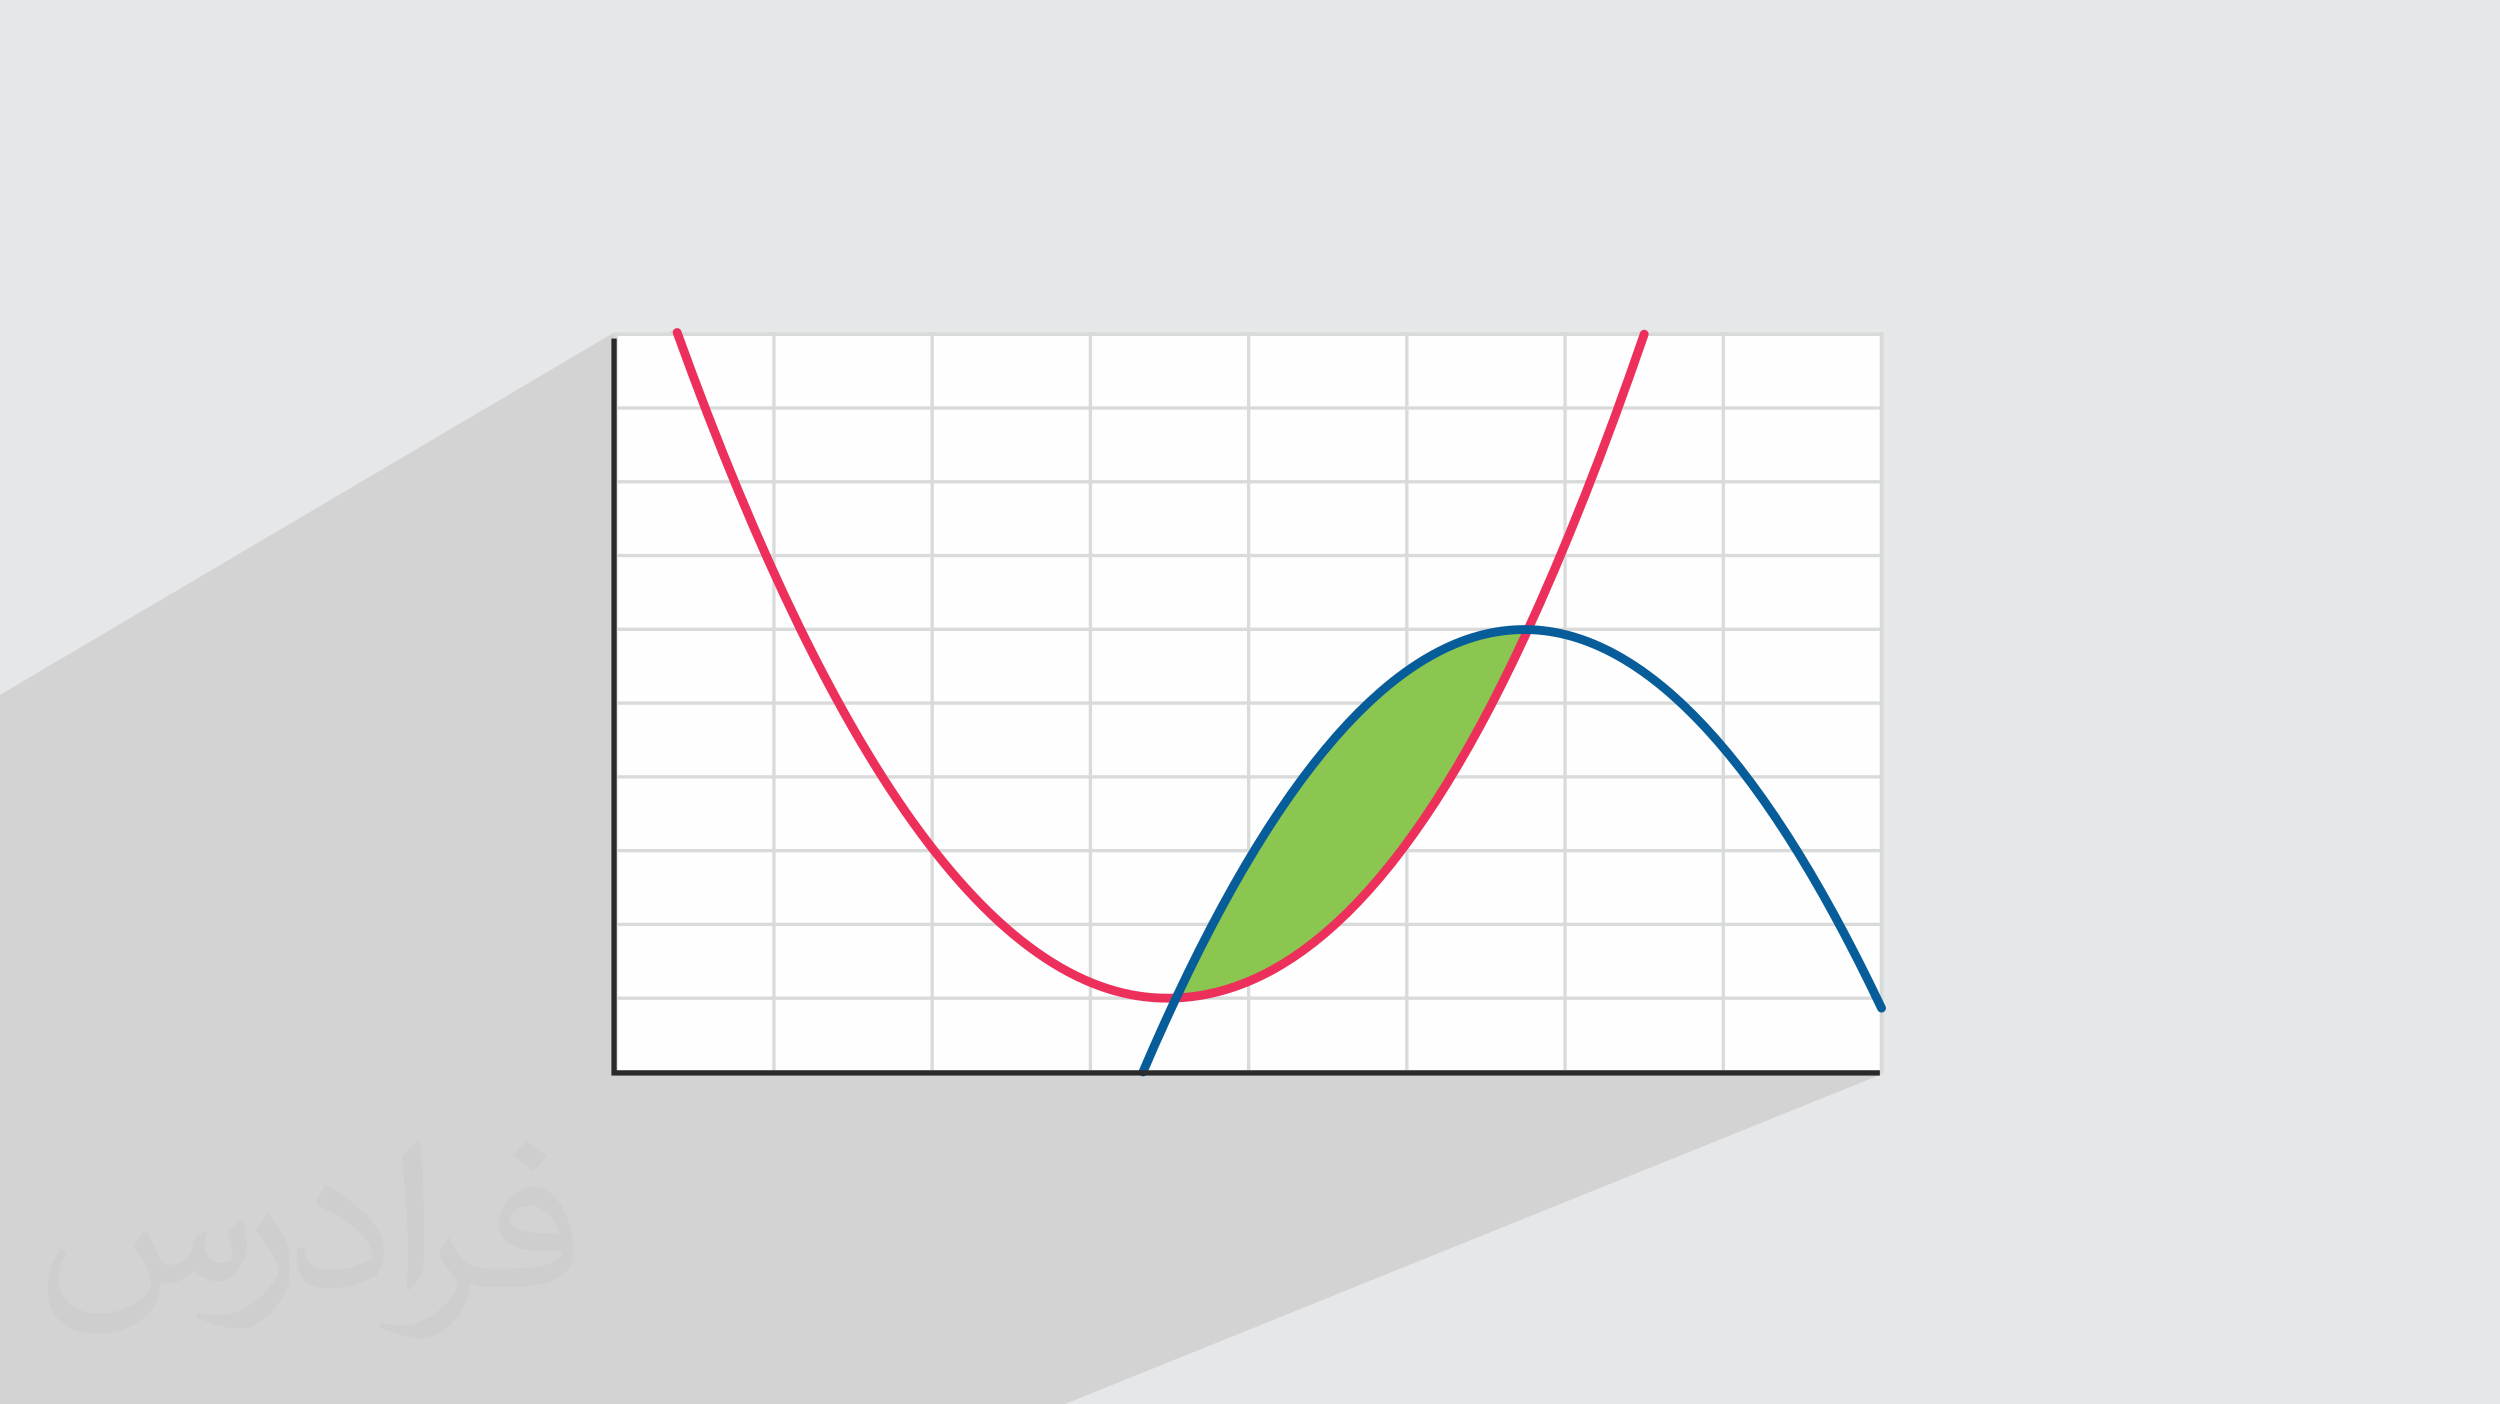
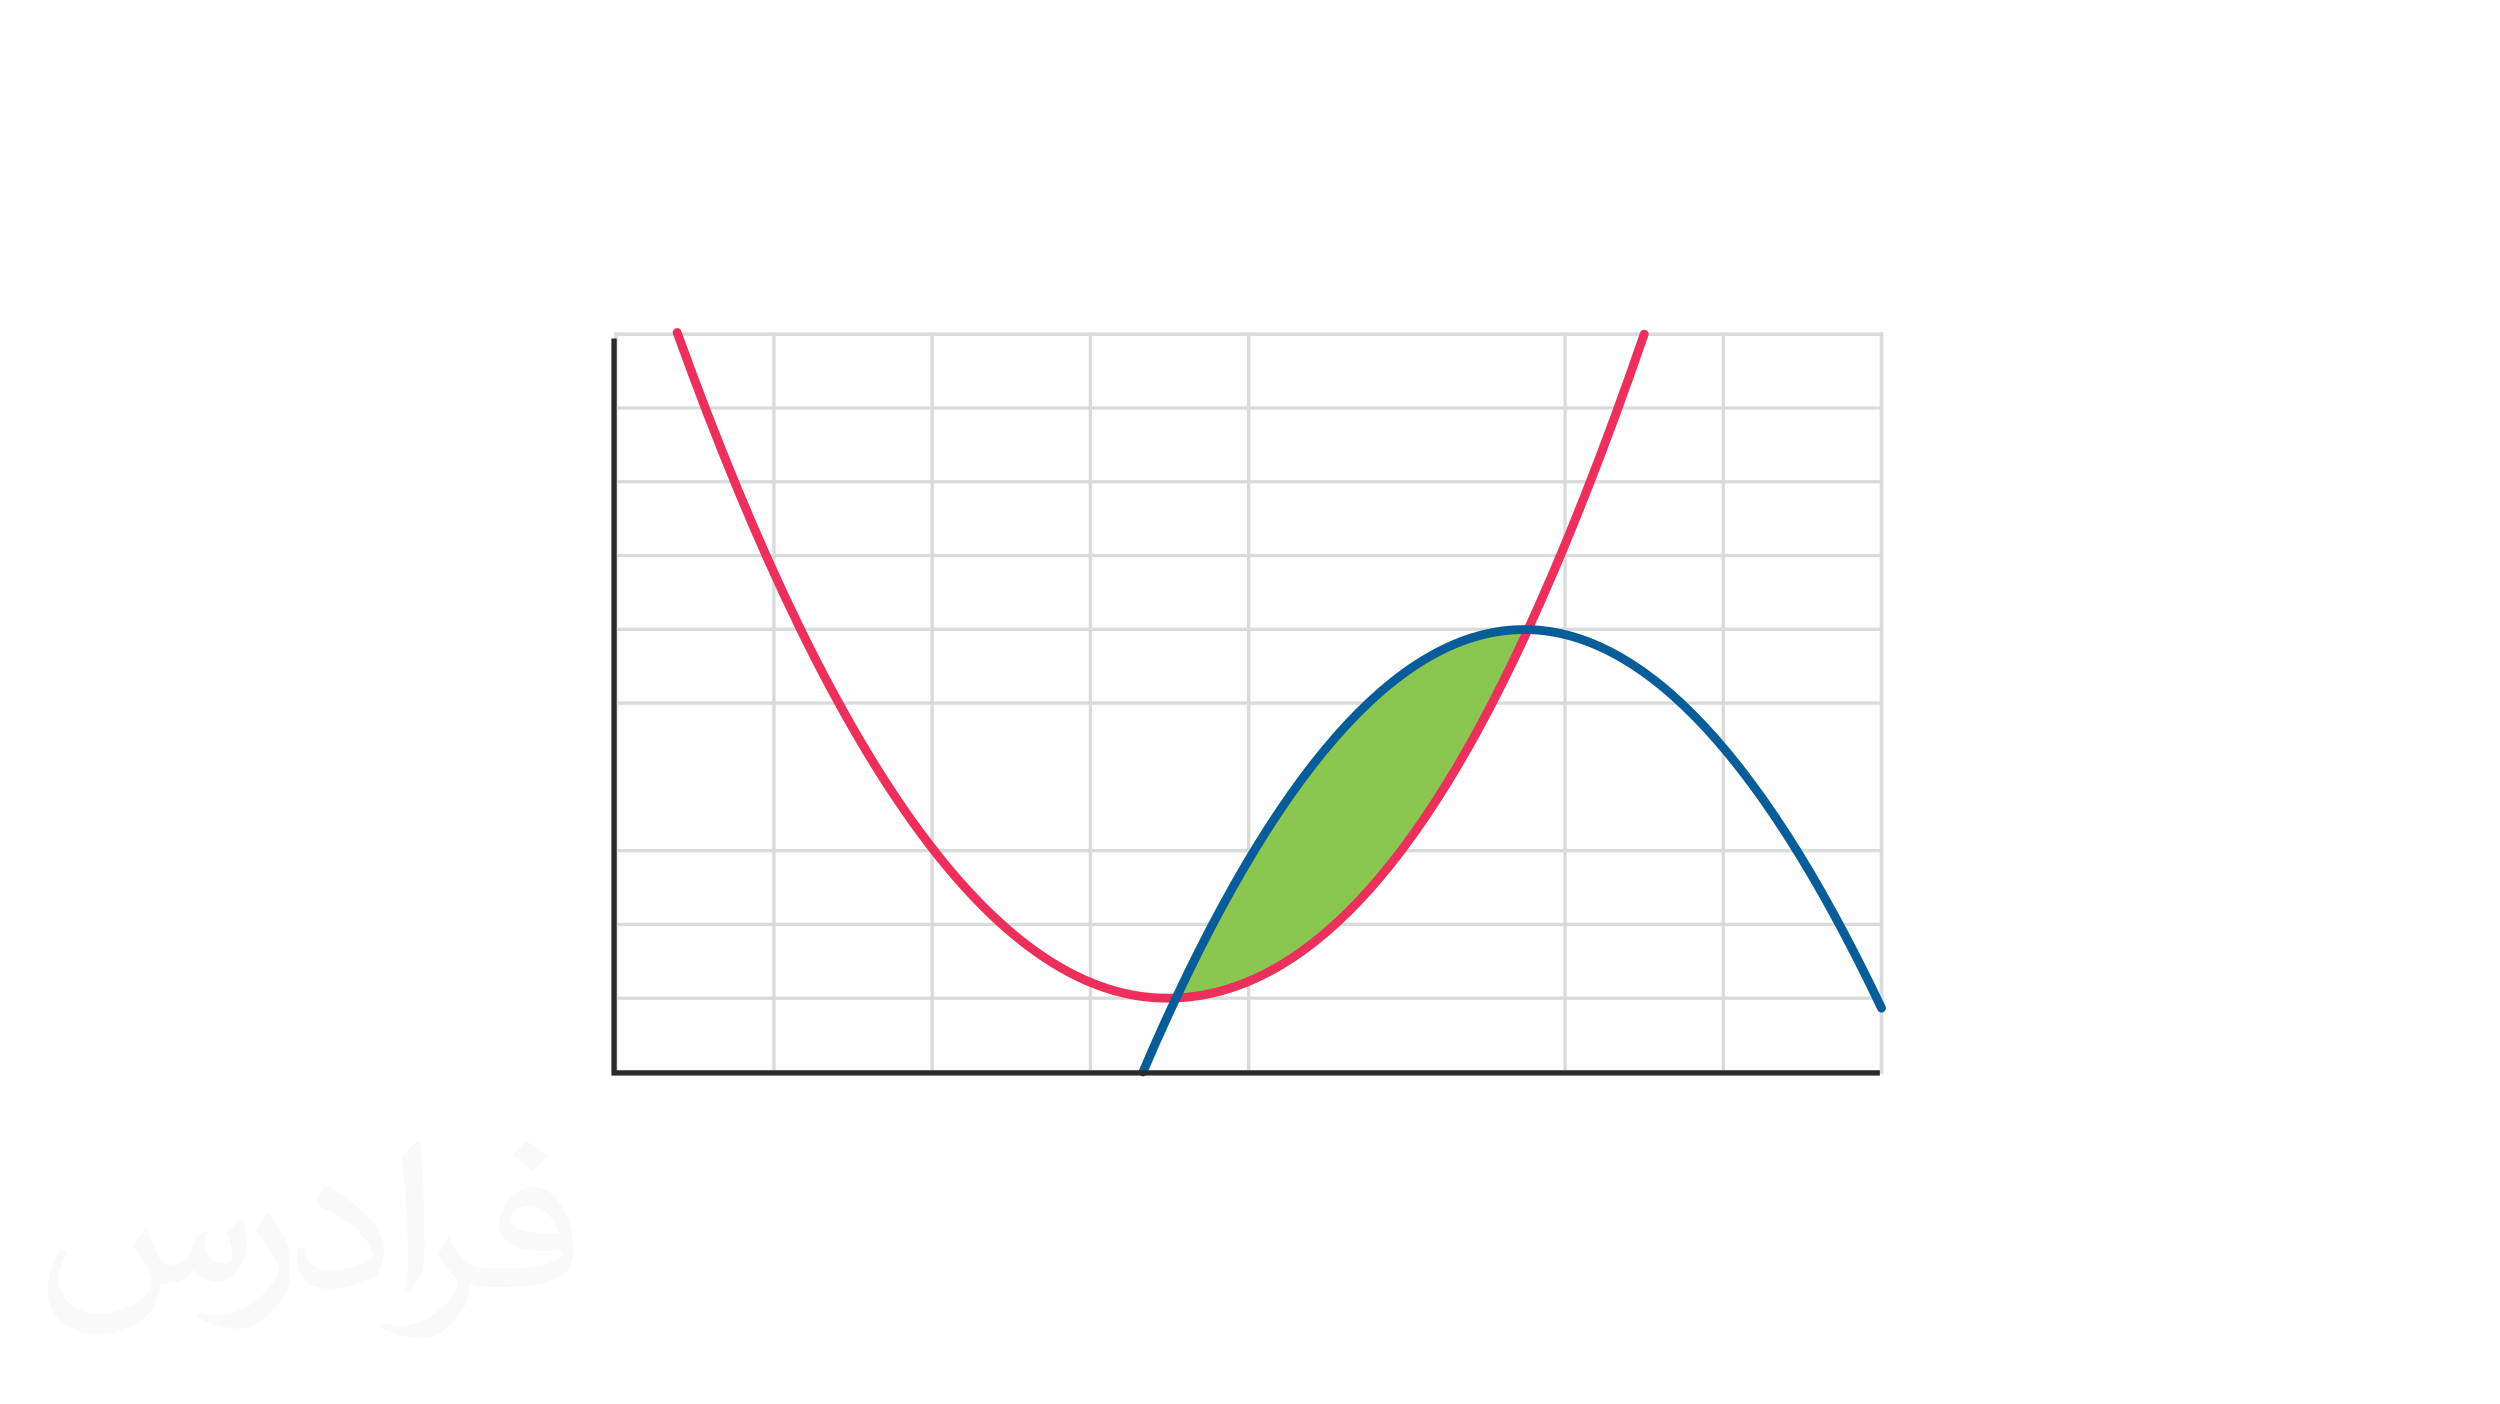
<svg xmlns="http://www.w3.org/2000/svg" xml:space="preserve" width="94.192mm" height="52.917mm" version="1.0" style="shape-rendering:geometricPrecision; text-rendering:geometricPrecision; image-rendering:optimizeQuality; fill-rule:evenodd; clip-rule:evenodd" viewBox="0 0 9404.92 5283.66">
  <defs>
    <style type="text/css">
   
    .str0 {stroke:#2B2A29;stroke-width:19.97;stroke-miterlimit:22.926}
    .fil8 {fill:none}
    .fil3 {fill:#FEFEFE}
    .fil5 {fill:#8BC651}
    .fil4 {fill:#D9DADA;fill-rule:nonzero}
    .fil7 {fill:#075D9A;fill-rule:nonzero}
    .fil6 {fill:#EC305B;fill-rule:nonzero}
    .fil2 {fill:#373435;fill-opacity:0.031}
    .fil1 {fill:#2B2A29;fill-opacity:0.102}
    .fil0 {fill:#E6E7E8}
   
  </style>
  </defs>
  <g id="Layer_x0020_1">
-     <polygon class="fil0" points="-0,0 9404.92,0 9404.92,5283.66 -0,5283.66 " />
-     <polygon class="fil1" points="7071.91,1251.03 7059.22,1257.33 6489.3,1257.33 6489.3,1251.03 6476.67,1251.03 6464.24,1257.33 6167.72,1257.33 6169.59,1251.92 6171,1248.85 6172.93,1246.2 6175.31,1244.03 6178.04,1242.35 6148.79,1257.33 5894.07,1257.33 5894.07,1251.03 5881.45,1251.03 5869.26,1257.33 5298.83,1257.33 5298.83,1251.03 5286.21,1251.03 5274.28,1257.33 4703.59,1257.33 4703.59,1251.03 4690.97,1251.03 4679.29,1257.33 4108.35,1257.33 4108.35,1251.03 4095.73,1251.03 4084.3,1257.33 3513.11,1257.33 3513.11,1251.03 3500.49,1251.03 3489.31,1257.33 2917.86,1257.33 2917.86,1251.03 2905.25,1251.03 2894.32,1257.33 2531.99,1257.33 2531.74,1256.64 2530.93,1253.37 2530.79,1250.1 2531.28,1246.92 2532.36,1243.92 2533.98,1241.18 2536.13,1238.78 2538.74,1236.82 2503.69,1257.33 2316.33,1257.33 2310.02,1261.05 2310.02,1251.03 -0,2613.92 -0,2623.03 -0,2625.39 -0,2632.15 -0,2634.46 -0,2722.66 -0,2736.82 -0,2866.13 -0,2877.59 -0,2925.74 -0,2932.19 -0,3118.34 -0,3129.81 -0,3223.57 -0,3229.74 -0,3370.56 -0,3382.02 -0,3508.32 -0,3514.22 -0,3622.77 -0,3634.24 -0,3780.83 -0,3786.49 -0,3874.99 -0,3886.45 -0,4041.89 -0,4047.3 -0,4127.2 -0,4138.66 -0,4244.56 -0,4249.62 -0,4379.42 -0,4390.88 -0,4471.63 -0,4631.62 -0,4643.09 -0,4693.65 -0,4845.81 -0,4883.85 -0,4895.31 -0,4915.67 -0,5052.69 -0,5064.98 -0,5075.25 -0,5082.44 -0,5090.86 -0,5114.82 -0,5118.28 -0,5136.06 -0,5136.92 -0,5137.69 -0,5141.58 -0,5145.15 -0,5147.12 -0,5147.54 -0,5153.04 -0,5173.41 -0,5205.19 -0,5247.81 -0,5283.66 46.71,5283.66 111.94,5283.66 261.94,5283.66 351.14,5283.66 365.85,5283.66 588.12,5283.66 621.01,5283.66 796.23,5283.66 965.12,5283.66 1050.8,5283.66 1059.27,5283.66 1062.79,5283.66 1064.32,5283.66 1086.88,5283.66 1134.07,5283.66 1134.25,5283.66 1156.72,5283.66 1169.26,5283.66 1204.91,5283.66 1233.37,5283.66 1330.52,5283.66 1462.81,5283.66 1514.76,5283.66 1526.46,5283.66 1740.73,5283.66 1864.8,5283.66 2269.78,5283.66 2399.08,5283.66 2821.95,5283.66 2933.36,5283.66 3398.75,5283.66 3461.22,5283.66 3467.63,5283.66 3497.76,5283.66 3962.57,5283.66 3982.24,5283.66 3984.76,5283.66 4001.91,5283.66 7084.53,4038.93 7084.53,3807.82 7085.33,3807.49 7084.53,3807.77 7084.53,3761.39 7084.53,3483.86 7084.53,3206.33 7084.53,2928.81 7084.53,2651.28 7084.53,2373.75 7084.53,2096.22 7084.53,1818.7 7084.53,1541.17 7084.53,1263.65 7084.53,1251.03 " />
    <path class="fil2" d="M548.54 4627.69c17.95,27.21 29.6,53.36 40.96,82.43 8.45,16.91 12.93,48.09 52.57,48.09 11.61,0 28.28,-3.42 43.06,-11.61 16.63,-8.73 29.32,-21.94 35.94,-42l15.85 -53.36 38.57 -19.02 2.64 2.64c-5.27,20.09 -6.59,39.36 -6.59,54.43 0,44.63 38.57,61.56 69.22,61.56 17.95,0 34.09,-8.73 34.09,-25.11 0,-21.13 -8.98,-57.06 -20.62,-89.29 17.95,-17.95 35.94,-35.94 56.53,-50.47l3.17 1.6c8.98,38.04 14,75.56 14,100.66 0,24.57 -10.83,51.79 -19.81,69.49 -18.49,34.87 -51.25,62.62 -90.87,62.62 -30.1,0 -63.65,-15.07 -86.66,-43.06l-1.32 0c-21.66,26.96 -55.22,51.25 -108.86,51.25l-16.63 0c-2.64,35.41 -10.29,60.49 -21.94,82.95 -31.95,62.34 -126.81,106.47 -216.1,106.47 -124.17,0 -186.51,-71.59 -186.51,-166.96 0,-58.91 19.27,-113.6 48.88,-152.42l24.29 10.04c-18.49,35.41 -30.91,68.68 -30.91,101.45 0,89.29 72.66,131.83 156.4,131.83 77.68,0 173.83,-49.41 191.28,-106.72 -6.59,-62.62 -30.1,-91.93 -66.04,-148.99 10.83,-19.02 24.83,-38.04 42.28,-58.38l3.17 0 0 0 0 0 -0.02 -0.09zm1432.13 -336.04c26.15,16.39 51.79,35.66 76.87,57.85 -14,19.81 -31.45,37.79 -53.11,53.64 -25.11,-20.34 -50.19,-37.79 -75.84,-56.27 17.42,-19.55 34.62,-38.29 52.04,-55.22l0 0 0 0 0 0 0 0 0 0 0.03 0zm13.47 244.11c-42.28,0 -76.87,27.75 -76.87,48.34 0,44.13 84.53,57.85 185.72,57.31 -12.68,-51.79 -57.06,-105.68 -108.86,-105.68l0.01 0.03zm-94.86 236.19c54.96,0 103.04,-1.6 139.74,-10.83 40.96,-10.29 75.56,-30.91 75.56,-45.17 0,-3.7 0,-8.19 -1.32,-11.89 -22.98,2.11 -49.41,2.11 -72.38,2.11 -74.49,0 -131.55,-16.91 -154.02,-58.66 -5.55,-11.61 -9.51,-24.57 -9.51,-39.36 0,-40.43 17.42,-79.79 48.09,-107 25.61,-22.45 53.89,-36.44 82.67,-36.44 52.04,0 93.51,41.75 122.57,107.54 15.85,35.94 26.68,77.4 26.68,129.72 0,34.87 -9.51,64.19 -31.17,85.85 -40.43,39.11 -114.92,53.89 -229.04,53.89l-51.79 0 0 0 -13.47 0c-28.28,0 -48.62,-5.02 -64.72,-17.42l-2.64 0c0.79,6.59 1.32,12.93 1.32,19.02 0,25.61 -8.45,58.38 -25.61,84.53 -50.72,75.3 -105.68,108.04 -153.24,108.04 -48.09,0 -107,-18.49 -160.11,-42.54l9.51 -18.49c17.17,7.13 40.96,11.89 73.7,11.89 85.85,0 198.66,-82.43 212.66,-163 -3.17,-6.59 -8.98,-15.32 -17.17,-24.57 -25.11,-29.85 -40.96,-54.68 -55.75,-80.83 12.68,-25.11 24.29,-45.17 35.13,-63.4l4.49 -0.53c36.72,74.77 69.99,117.55 144.23,117.55l11.61 0 0 0 53.89 0 0 0 0 0 0 0 0 0 0 0 0.09 0.01zm-371.98 79c6.34,-34.34 6.87,-72.91 6.87,-108.86l0 -53.36c0,-99.6 -12.68,-244.36 -22.98,-338.68 17.95,-19.27 43.06,-42 62.87,-57.31l5.81 1.6c13.47,118.62 16.63,256 16.63,383.06 0,33.3 -1.32,65.79 -4.49,89.55 -1.85,30.1 -19.27,52.83 -56.53,87.7l-8.19 -3.7zm-382.8 -157.19c1.85,46.77 24.83,83.49 105.15,83.49 49.93,0 92.19,-12.93 138.96,-35.13 8.45,-3.7 12.93,-8.73 12.93,-12.93 0,-29.32 -22.45,-68.15 -60.23,-103.55 -36.72,-33.3 -85.34,-62.62 -130.76,-82.18 -15.6,-6.59 -20.62,-13.47 -20.62,-20.09 0,-13.47 17.95,-41.75 32.77,-62.09l5.02 -0.53c52.04,27.21 110.17,67.64 153.24,112.53 39.11,41.47 63.4,83.49 63.4,129.19 0,33.81 -10.29,65.51 -26.96,95.11 -57.06,28.79 -117.83,50.72 -178.06,50.72 -73.17,0 -123.1,-34.34 -123.1,-114.92 0,-8.73 0,-22.19 3.17,-39.64l25.11 0 0 0 0 0 0 0 0 0 0 0 -0.02 0zm-132.37 -132.9l45.45 73.45c16.63,27.21 32.23,56.81 32.23,103.55l0 59.7c0,48.34 -30.91,100.13 -80.83,151.38 -39.11,34.62 -73.7,49.41 -105.68,49.41 -47.55,0 -101.98,-14.79 -164.85,-41.75l7.13 -18.49c19.81,5.27 42.79,9.77 71.06,9.77 90.36,-0.53 182.8,-66.57 225.08,-147.15 5.02,-9.26 6.87,-17.95 6.87,-24.04 0,-9.26 -5.02,-19.55 -8.98,-28.79 -22.98,-43.31 -48.62,-82.95 -76.87,-119.68 14.79,-23.25 29.6,-45.7 45.7,-67.9l3.7 0.53 0 0 0 0 0 0 0 0 0 0 -0.02 0.01z" />
    <g id="_1723482063072">
      <g>
        <polygon class="fil3" points="2316.33,1257.33 7078.22,1257.33 7078.22,4032.61 2316.33,4032.61 " />
        <path class="fil4" d="M2316.33 1251.03l4768.2 0 0 2787.9 -4774.51 0 0 -2787.9 6.31 0zm4755.58 12.62l-4749.27 0 0 2762.66 4749.27 0 0 -2762.66z" />
        <polygon class="fil4" points="2310.02,4038.93 2310.02,1251.03 2322.64,1251.03 2322.64,4038.93 " />
        <polygon class="fil4" points="2905.25,4038.93 2905.25,1251.03 2917.86,1251.03 2917.86,4038.93 " />
        <polygon class="fil4" points="3500.49,4038.93 3500.49,1251.03 3513.11,1251.03 3513.11,4038.93 " />
        <polygon class="fil4" points="4095.73,4038.93 4095.73,1251.03 4108.35,1251.03 4108.35,4038.93 " />
        <polygon class="fil4" points="4690.97,4038.93 4690.97,1251.03 4703.59,1251.03 4703.59,4038.93 " />
-         <polygon class="fil4" points="5286.21,4038.93 5286.21,1251.03 5298.83,1251.03 5298.83,4038.93 " />
        <polygon class="fil4" points="5881.45,4038.93 5881.45,1251.03 5894.07,1251.03 5894.07,4038.93 " />
        <polygon class="fil4" points="6476.67,4038.93 6476.67,1251.03 6489.3,1251.03 6489.3,4038.93 " />
        <polygon class="fil4" points="7071.91,4038.93 7071.91,1251.03 7084.53,1251.03 7084.53,4038.93 " />
        <polygon class="fil4" points="2310.02,4026.3 7084.53,4026.3 7084.53,4038.93 2310.02,4038.93 " />
        <polygon class="fil4" points="2310.02,3748.77 7084.53,3748.77 7084.53,3761.39 2310.02,3761.39 " />
        <polygon class="fil4" points="2310.02,3471.23 7084.53,3471.23 7084.53,3483.86 2310.02,3483.86 " />
        <polygon class="fil4" points="2310.02,3193.71 7084.53,3193.71 7084.53,3206.33 2310.02,3206.33 " />
-         <polygon class="fil4" points="2310.02,2916.19 7084.53,2916.19 7084.53,2928.81 2310.02,2928.81 " />
        <polygon class="fil4" points="2310.02,2638.67 7084.53,2638.67 7084.53,2651.28 2310.02,2651.28 " />
        <polygon class="fil4" points="2310.02,2361.13 7084.53,2361.13 7084.53,2373.75 2310.02,2373.75 " />
        <polygon class="fil4" points="2310.02,2083.61 7084.53,2083.61 7084.53,2096.22 2310.02,2096.22 " />
        <polygon class="fil4" points="2310.02,1806.08 7084.53,1806.08 7084.53,1818.7 2310.02,1818.7 " />
        <polygon class="fil4" points="2310.02,1528.55 7084.53,1528.55 7084.53,1541.17 2310.02,1541.17 " />
        <polygon class="fil4" points="2310.02,1251.03 7084.53,1251.03 7084.53,1263.65 2310.02,1263.65 " />
        <polygon class="fil5" points="5746.06,2373.15 5580.58,2707.91 5415.5,2991.72 5335.86,3111.31 5246.9,3227.49 5164.04,3336.5 5078.64,3423.57 4961,3530.26 4873.87,3595.3 4735.92,3674.8 4623.59,3719 4545.13,3742.74 4474.03,3750.55 4424.47,3754.37 4570.7,3460.7 4674.74,3273.2 4835.6,3018.33 4912.31,2911.71 4977.2,2829.03 5032.64,2763.83 5164.2,2629.1 5309.21,2510.61 5431.26,2438.97 5541.22,2398.17 5647.63,2376.09 5741.95,2367.44 " />
        <path class="fil6" d="M2531.74 1256.64c-3.1,-8.65 1.4,-18.17 10.04,-21.27 8.64,-3.09 18.16,1.41 21.26,10.04 304.7,844.53 609.76,1467.04 914.64,1879.2 308.56,417.14 616,617.65 921.78,613.84 218.68,-2.73 437.3,-100.31 656.47,-315.79 221.05,-217.32 442.36,-554.1 664.48,-1033.68 74.81,-161.53 149.77,-337.27 224.84,-527.31 74.81,-189.34 149.6,-392.57 224.34,-609.75 2.99,-8.72 12.48,-13.35 21.19,-10.37 8.72,2.99 13.35,12.48 10.36,21.2 -74.97,217.85 -149.93,421.55 -224.85,611.19 -75.08,190.04 -150.3,366.36 -225.63,528.99 -223.86,483.34 -447.5,823.34 -671.39,1043.46 -225.76,221.95 -452.1,322.48 -679.42,325.32 -317.03,3.95 -633.55,-200.95 -948.91,-627.28 -306.76,-414.7 -613.34,-1040.08 -919.2,-1887.79z" />
        <path class="fil7" d="M4315.18 4039.14c-3.6,8.46 -13.39,12.4 -21.85,8.8 -8.47,-3.6 -12.41,-13.39 -8.81,-21.85 454.7,-1062.15 916.73,-1624.91 1386.3,-1671.21 470.72,-46.43 944.86,424.71 1422.47,1430.42 3.92,8.32 0.36,18.25 -7.96,22.18 -8.31,3.92 -18.25,0.36 -22.18,-7.96 -470.86,-991.51 -933.82,-1456.44 -1389.08,-1411.52 -456.41,45.01 -909.35,601.01 -1358.9,1651.14z" />
      </g>
      <polyline class="fil8 str0" points="2310.02,1273.63 2310.02,4036.3 7071.92,4036.3 " />
    </g>
  </g>
</svg>